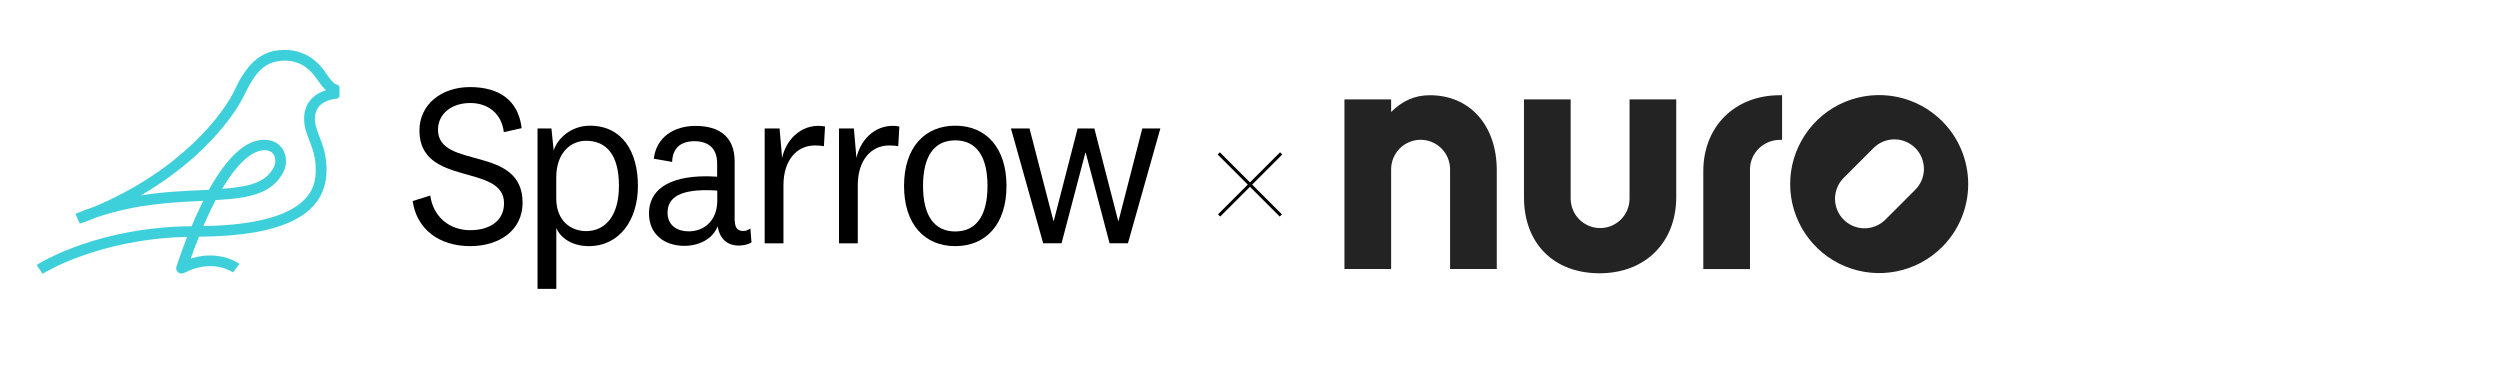
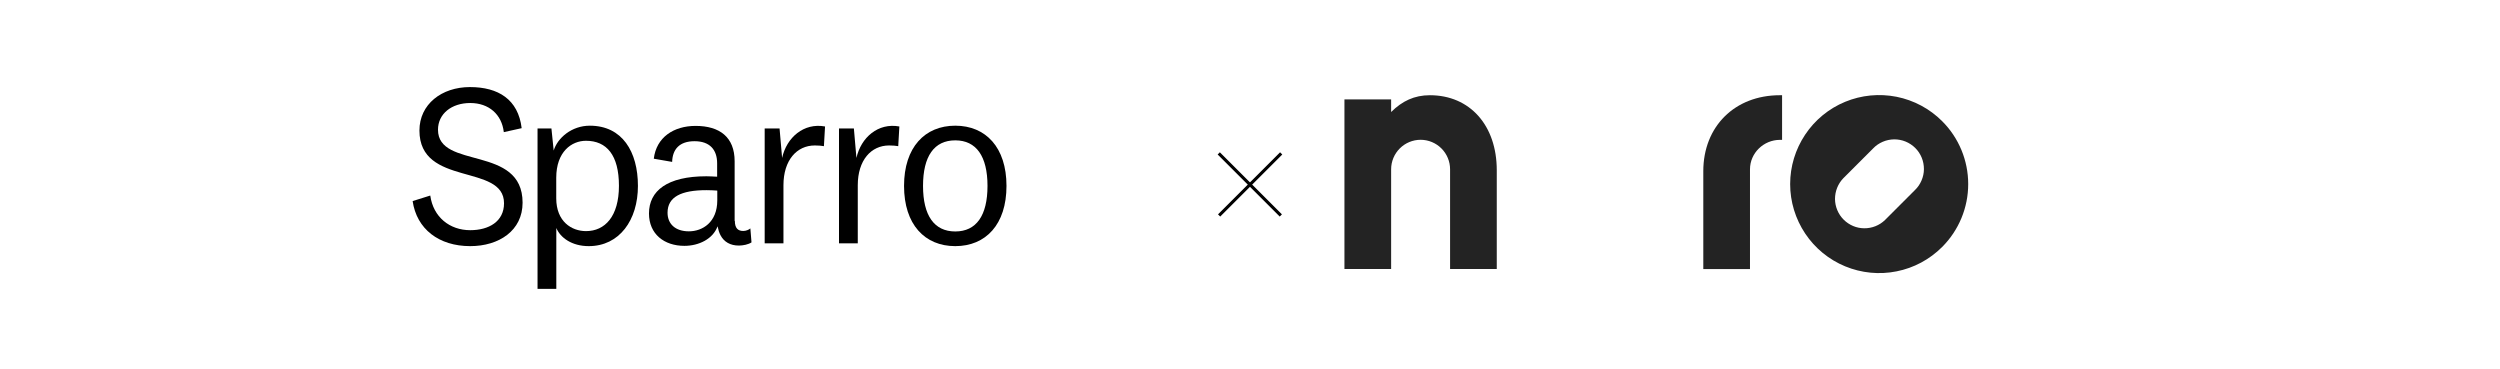
<svg xmlns="http://www.w3.org/2000/svg" id="Layer_1" data-name="Layer 1" viewBox="0 0 352.86 52.05">
  <defs>
    <style>
      .cls-1 {
        fill: #3ed0da;
        fill-rule: evenodd;
      }

      .cls-2, .cls-3 {
        fill: none;
      }

      .cls-3 {
        stroke: #000;
        stroke-miterlimit: 4.01;
        stroke-width: .44px;
      }

      .cls-4 {
        fill: #232323;
      }

      .cls-5 {
        clip-path: url(#clippath);
      }
    </style>
    <clipPath id="clippath">
      <rect class="cls-2" x="189.76" y="13.42" width="88.04" height="25.14" />
    </clipPath>
  </defs>
  <g>
    <path class="cls-3" d="M180.83,21.65l-8.76,8.76" />
    <path class="cls-3" d="M172.02,21.65l8.76,8.76" />
  </g>
  <path d="M58.24,28.38l2.49-.78c.42,3.05,2.75,4.89,5.64,4.89,2.62,0,4.77-1.22,4.77-3.8,0-5.67-11.94-2.27-11.94-10.27,0-3.7,3.13-6.13,7.13-6.13s6.81,1.74,7.3,5.8l-2.52.56c-.29-2.5-2.1-4.11-4.74-4.11s-4.55,1.53-4.55,3.77c0,5.67,11.94,2.08,11.94,10.3,0,3.93-3.32,6.13-7.39,6.13-4.42,0-7.56-2.41-8.13-6.37h0Z" />
  <path d="M78.15,21.25c.54-1.79,2.55-3.51,5.1-3.51,4.58,0,6.79,3.67,6.79,8.5s-2.62,8.5-6.94,8.5c-2.39,0-4.01-1.19-4.58-2.56v8.59h-2.65v-22.64h1.96l.32,3.12h-.01s.01,0,.01,0ZM78.51,27.99c0,3.28,2.17,4.63,4.2,4.63,2.68,0,4.65-2.08,4.65-6.4s-1.73-6.35-4.65-6.35c-2.04,0-4.2,1.55-4.2,5.22v2.89h0Z" />
  <path d="M103.72,31.17c0,1.04.44,1.43,1.19,1.43.36,0,.77-.16,1-.36l.16,1.97c-.42.29-1.19.45-1.78.45-1.22,0-2.1-.52-2.59-1.45-.19-.36-.32-.78-.42-1.27-.64,1.79-2.65,2.76-4.68,2.76-2.85,0-5-1.66-5-4.57,0-3.21,2.59-5.25,8.1-5.25.36,0,.93.03,1.52.06v-1.89c0-1.94-1.06-3.12-3.19-3.12s-3.11,1.14-3.16,2.92l-2.59-.45c.36-3.02,2.81-4.63,5.9-4.63,3.39,0,5.51,1.58,5.51,4.99v8.43h0l.02-.02h0ZM101.23,26.9c-.42-.03-.96-.06-1.52-.06-3.58,0-5.49.96-5.49,3.18,0,1.58,1.09,2.63,3.01,2.63s4.01-1.27,4.01-4.37v-1.37h-.01Z" />
  <path d="M116.3,20.63c-.29-.06-.83-.1-1.29-.1-2.55,0-4.43,2.08-4.43,5.61v8.2h-2.65v-16.21h2.1l.36,4.16c.64-2.89,3.06-4.99,6.06-4.44l-.16,2.79h.01Z" />
  <path d="M126.79,20.63c-.29-.06-.83-.1-1.29-.1-2.55,0-4.43,2.08-4.43,5.61v8.2h-2.65v-16.21h2.1l.36,4.16c.65-2.89,3.06-4.99,6.06-4.44l-.16,2.79h.01Z" />
  <path d="M134.83,34.74c-4.3,0-7.23-3.05-7.23-8.5s2.94-8.5,7.23-8.5,7.23,3.05,7.23,8.5-2.93,8.5-7.23,8.5ZM134.83,19.81c-2.98,0-4.55,2.24-4.55,6.43s1.58,6.43,4.55,6.43,4.55-2.24,4.55-6.43-1.59-6.43-4.55-6.43Z" />
-   <path d="M154.46,18.13l3.36,13.03h.06l3.35-13.03h2.55l-4.58,16.21h-2.59l-3.36-12.77h-.06l-3.36,12.77h-2.59l-4.55-16.21h2.62l3.37,13.03h.06l3.36-13.03h2.37,0Z" />
-   <path class="cls-1" d="M33.3,12.34c.41-.88.99-1.9,1.74-2.83.96-1.17,2.31-2.2,4.18-2.41,4.21-.48,6.2,2.31,6.92,3.43.56.79.95,1.29,1.45,1.43.19.04.31.22.33.4v1.14c0,.23-.18.4-.4.43-.93.09-3.07.53-3.07,2.77,0,.95.3,1.72.65,2.61l.02.05c.45,1.17.97,2.52.97,4.61,0,6.27-5.89,9.35-18.01,9.44-.48,1.2-.88,2.28-1.16,3.09,4-1.3,6.75.65,6.88.75l-.92,1.2c-.12-.09-2.88-1.99-6.87.06-.12.07-.24.1-.37.1-.18,0-.35-.06-.49-.17-.24-.19-.34-.51-.25-.79v-.03l.03-.05c.12-.38.65-2,1.49-4.14-6.43.15-11.52,1.5-14.74,2.64-3.36,1.17-5.32,2.37-5.66,2.58l-.85-1.25c.74-.47,8.77-5.35,21.87-5.47.41-.98.88-2.02,1.39-3.07.04-.09.08-.17.13-.25.04-.08.08-.17.13-.25h-.15c-4.22.19-9.33.43-14.89,2.31-.68.28-1.36.55-2.05.8l-.02-.03c-.11.04-.21.09-.32.13l-.61-1.39c.88-.37,1.75-.7,2.62-.99,12.13-5.07,18.37-13.09,20.03-16.84h0ZM39.4,8.6c3.27-.37,4.72,1.68,5.45,2.73.35.51.71,1,1.15,1.4-.16.06-.33.12-.5.19-1.66.69-2.58,2.04-2.58,3.8,0,1.24.37,2.17.75,3.13.44,1.13.89,2.28.89,4.13s0,7.67-15.86,7.93c.34-.79.72-1.61,1.12-2.44.21-.42.41-.84.62-1.23,4.48-.25,7.96-.79,9.57-3.98.52-1.03.47-2.29-.12-3.22-.55-.85-1.46-1.31-2.61-1.31-2.57,0-5.18,2.38-7.81,7.07-.34.01-.68.03-1.03.04-2.57.11-5.44.24-8.57.74,2.79-1.61,5.35-3.47,7.62-5.5,3.05-2.74,5.58-5.86,6.91-8.5.48-.96,1.03-2.14,1.83-3.12.79-.97,1.79-1.69,3.15-1.84,0,0,.02-.02.02-.02ZM37.32,21.21c-1.79,0-3.87,1.91-5.97,5.44,3.85-.29,6.2-.88,7.31-3.09.28-.55.27-1.27-.04-1.75-.25-.39-.68-.61-1.29-.61h0Z" />
  <g class="cls-5">
    <g>
      <path class="cls-4" d="M201.82,13.44c-2.19,0-3.91.82-5.47,2.37v-1.78h-6.59v23.94h6.59v-14.08c0-1.1.44-2.16,1.22-2.94.78-.78,1.84-1.22,2.94-1.22s2.16.44,2.94,1.22c.78.78,1.22,1.84,1.22,2.94v14.08h6.59v-13.94c0-6.34-3.8-10.59-9.44-10.59Z" />
-       <path class="cls-4" d="M230,14.03v14.08c-.02,1.09-.47,2.13-1.24,2.89-.78.76-1.82,1.19-2.91,1.19s-2.14-.43-2.91-1.19c-.78-.76-1.22-1.8-1.25-2.89v-14.08h-6.59v13.81c0,6.52,4.19,10.73,10.68,10.73s10.81-4.41,10.81-10.73v-13.81h-6.58Z" />
      <path class="cls-4" d="M274.12,17.1c-1.76-1.76-3.99-2.95-6.43-3.44-2.44-.48-4.96-.24-7.26.71-2.3.95-4.26,2.56-5.64,4.63-1.38,2.07-2.12,4.49-2.12,6.98s.74,4.91,2.12,6.98c1.38,2.07,3.34,3.68,5.64,4.63,2.3.95,4.82,1.2,7.26.71,2.44-.48,4.67-1.68,6.43-3.44,2.36-2.36,3.68-5.55,3.68-8.88s-1.32-6.53-3.68-8.88ZM270.28,26.83l-4.22,4.22c-.78.76-1.84,1.18-2.93,1.17-1.09,0-2.14-.45-2.91-1.22-.77-.77-1.21-1.82-1.22-2.91,0-1.09.41-2.14,1.17-2.93l4.22-4.22c.38-.4.84-.71,1.35-.93.51-.22,1.05-.33,1.61-.34.55,0,1.1.1,1.61.31.51.21.98.52,1.37.91.39.39.7.85.91,1.37.21.51.31,1.06.31,1.61,0,.55-.12,1.1-.34,1.61-.22.51-.53.97-.93,1.35Z" />
      <path class="cls-4" d="M251.52,13.44h-.3c-6.37,0-10.81,4.41-10.81,10.73v13.81h6.59v-14.08c0-2.3,1.93-4.16,4.23-4.16h.3v-6.29Z" />
    </g>
  </g>
</svg>